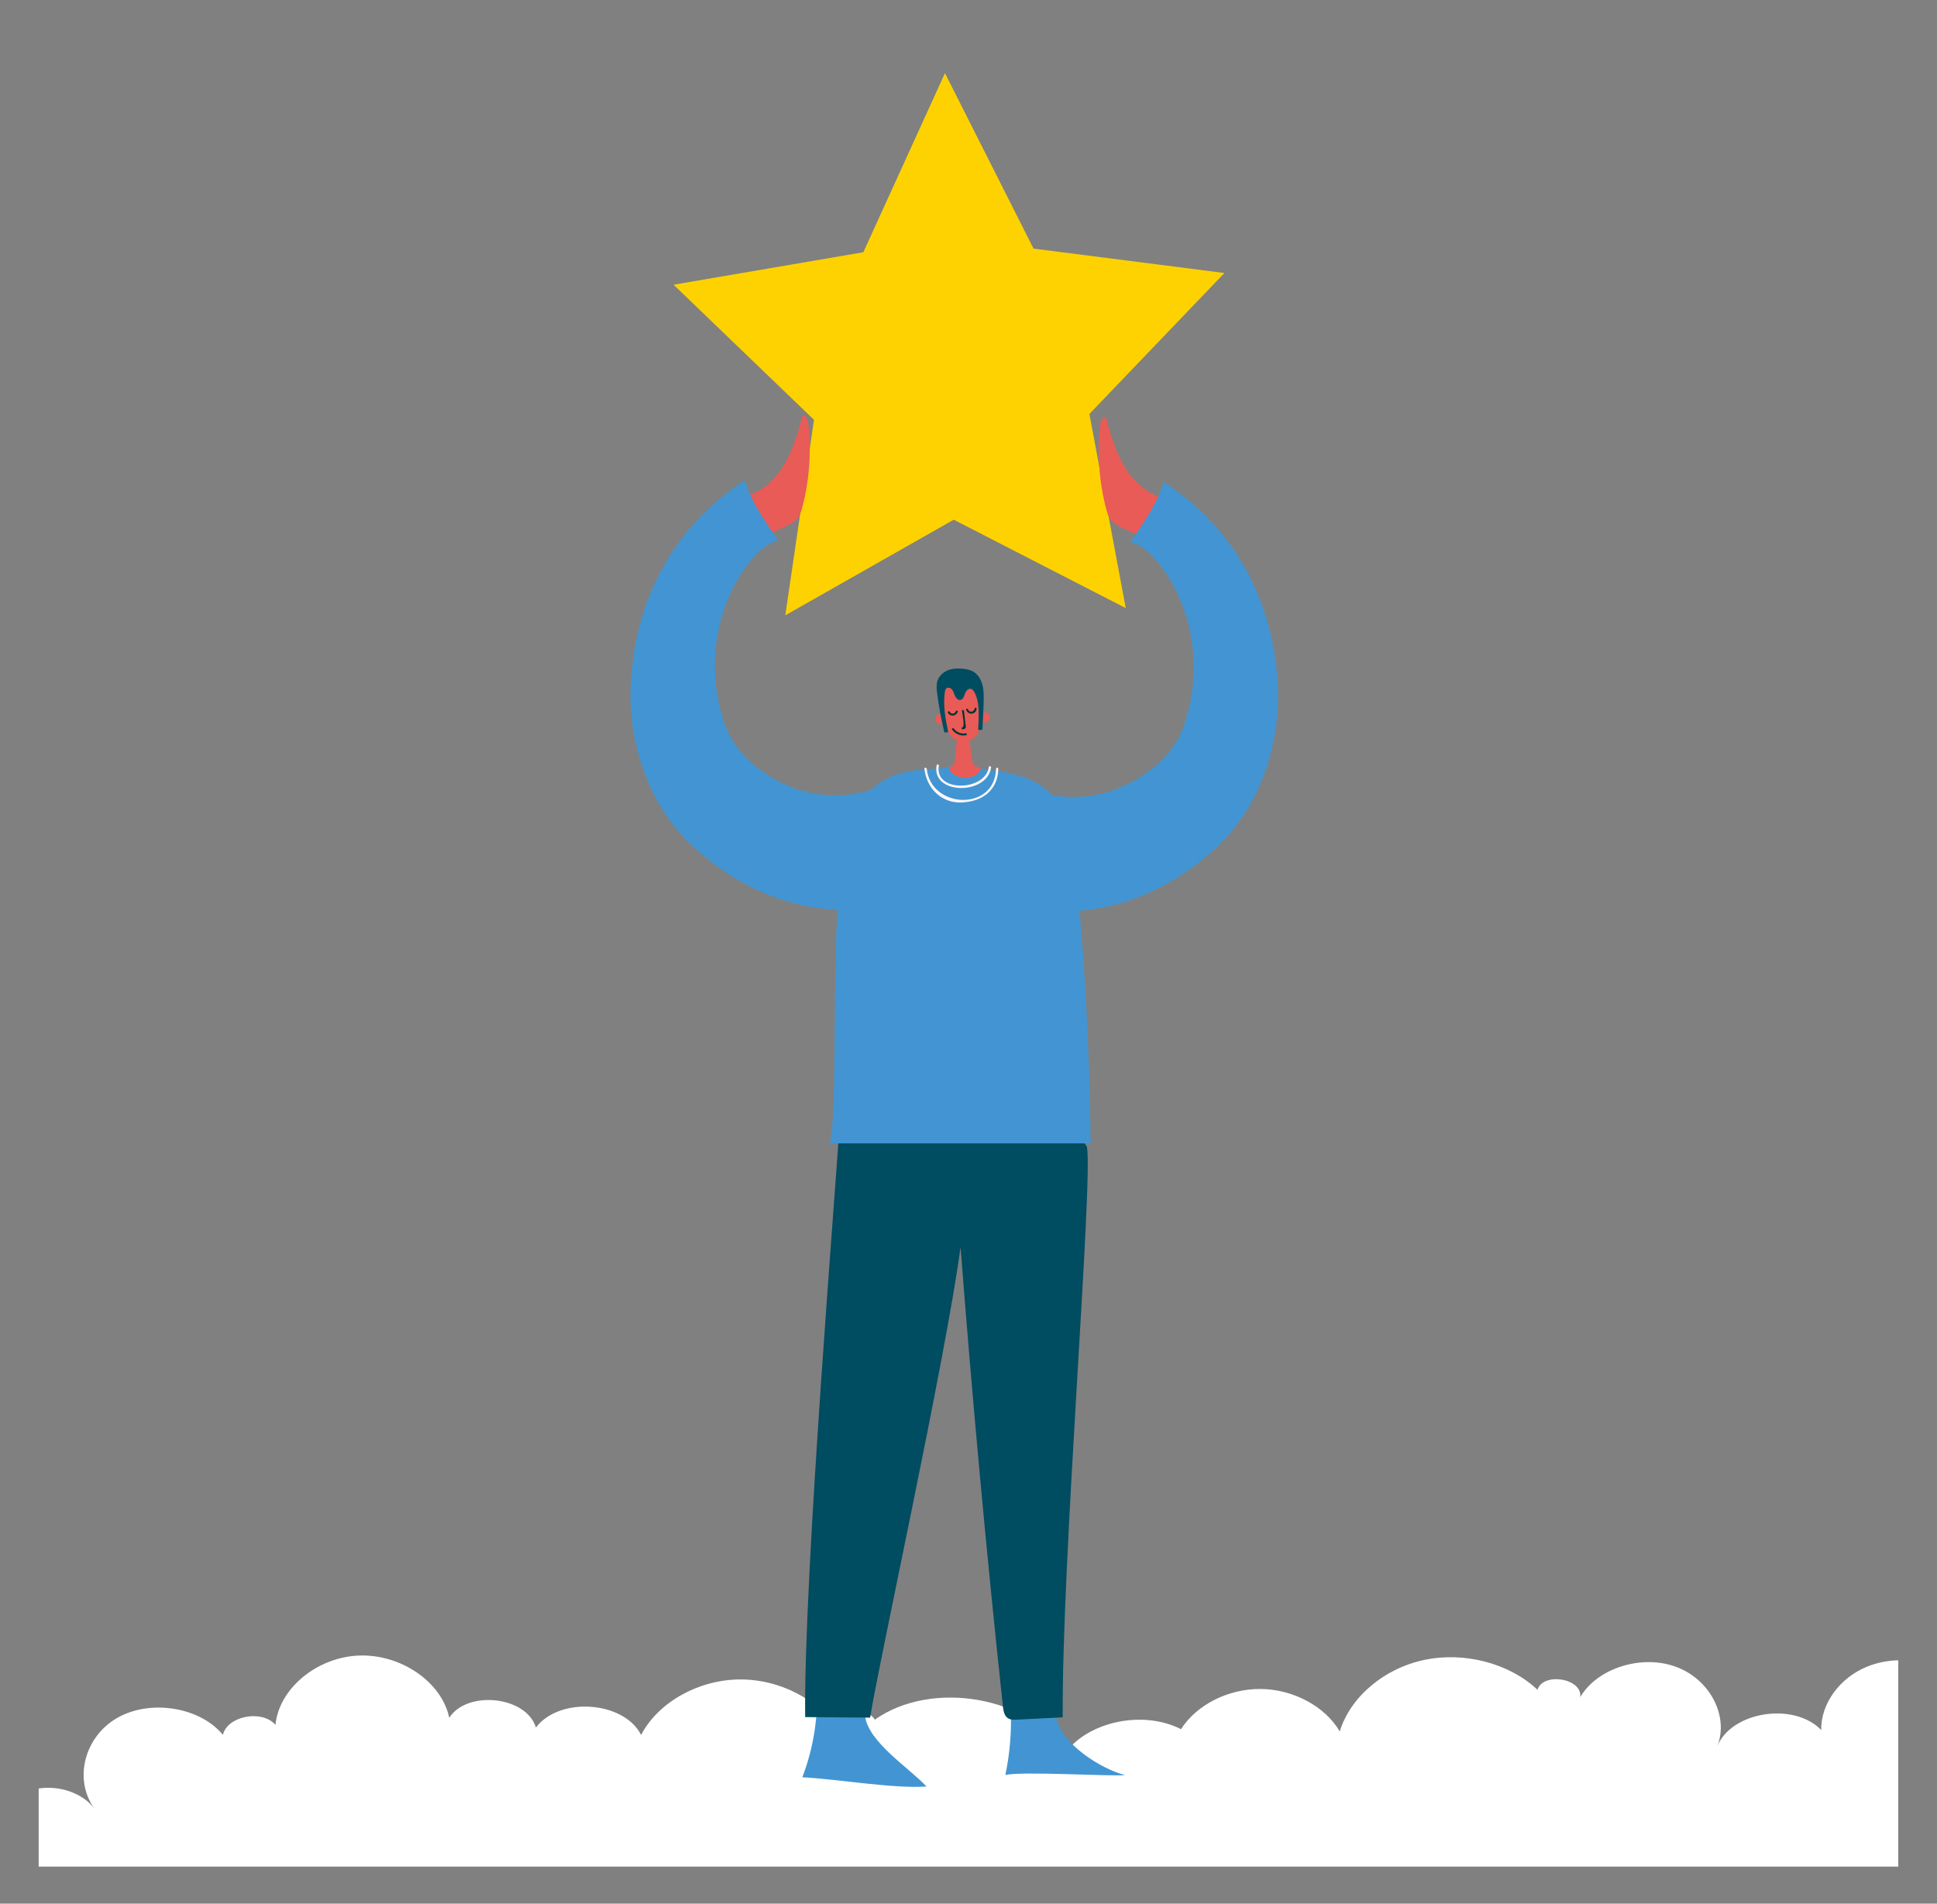
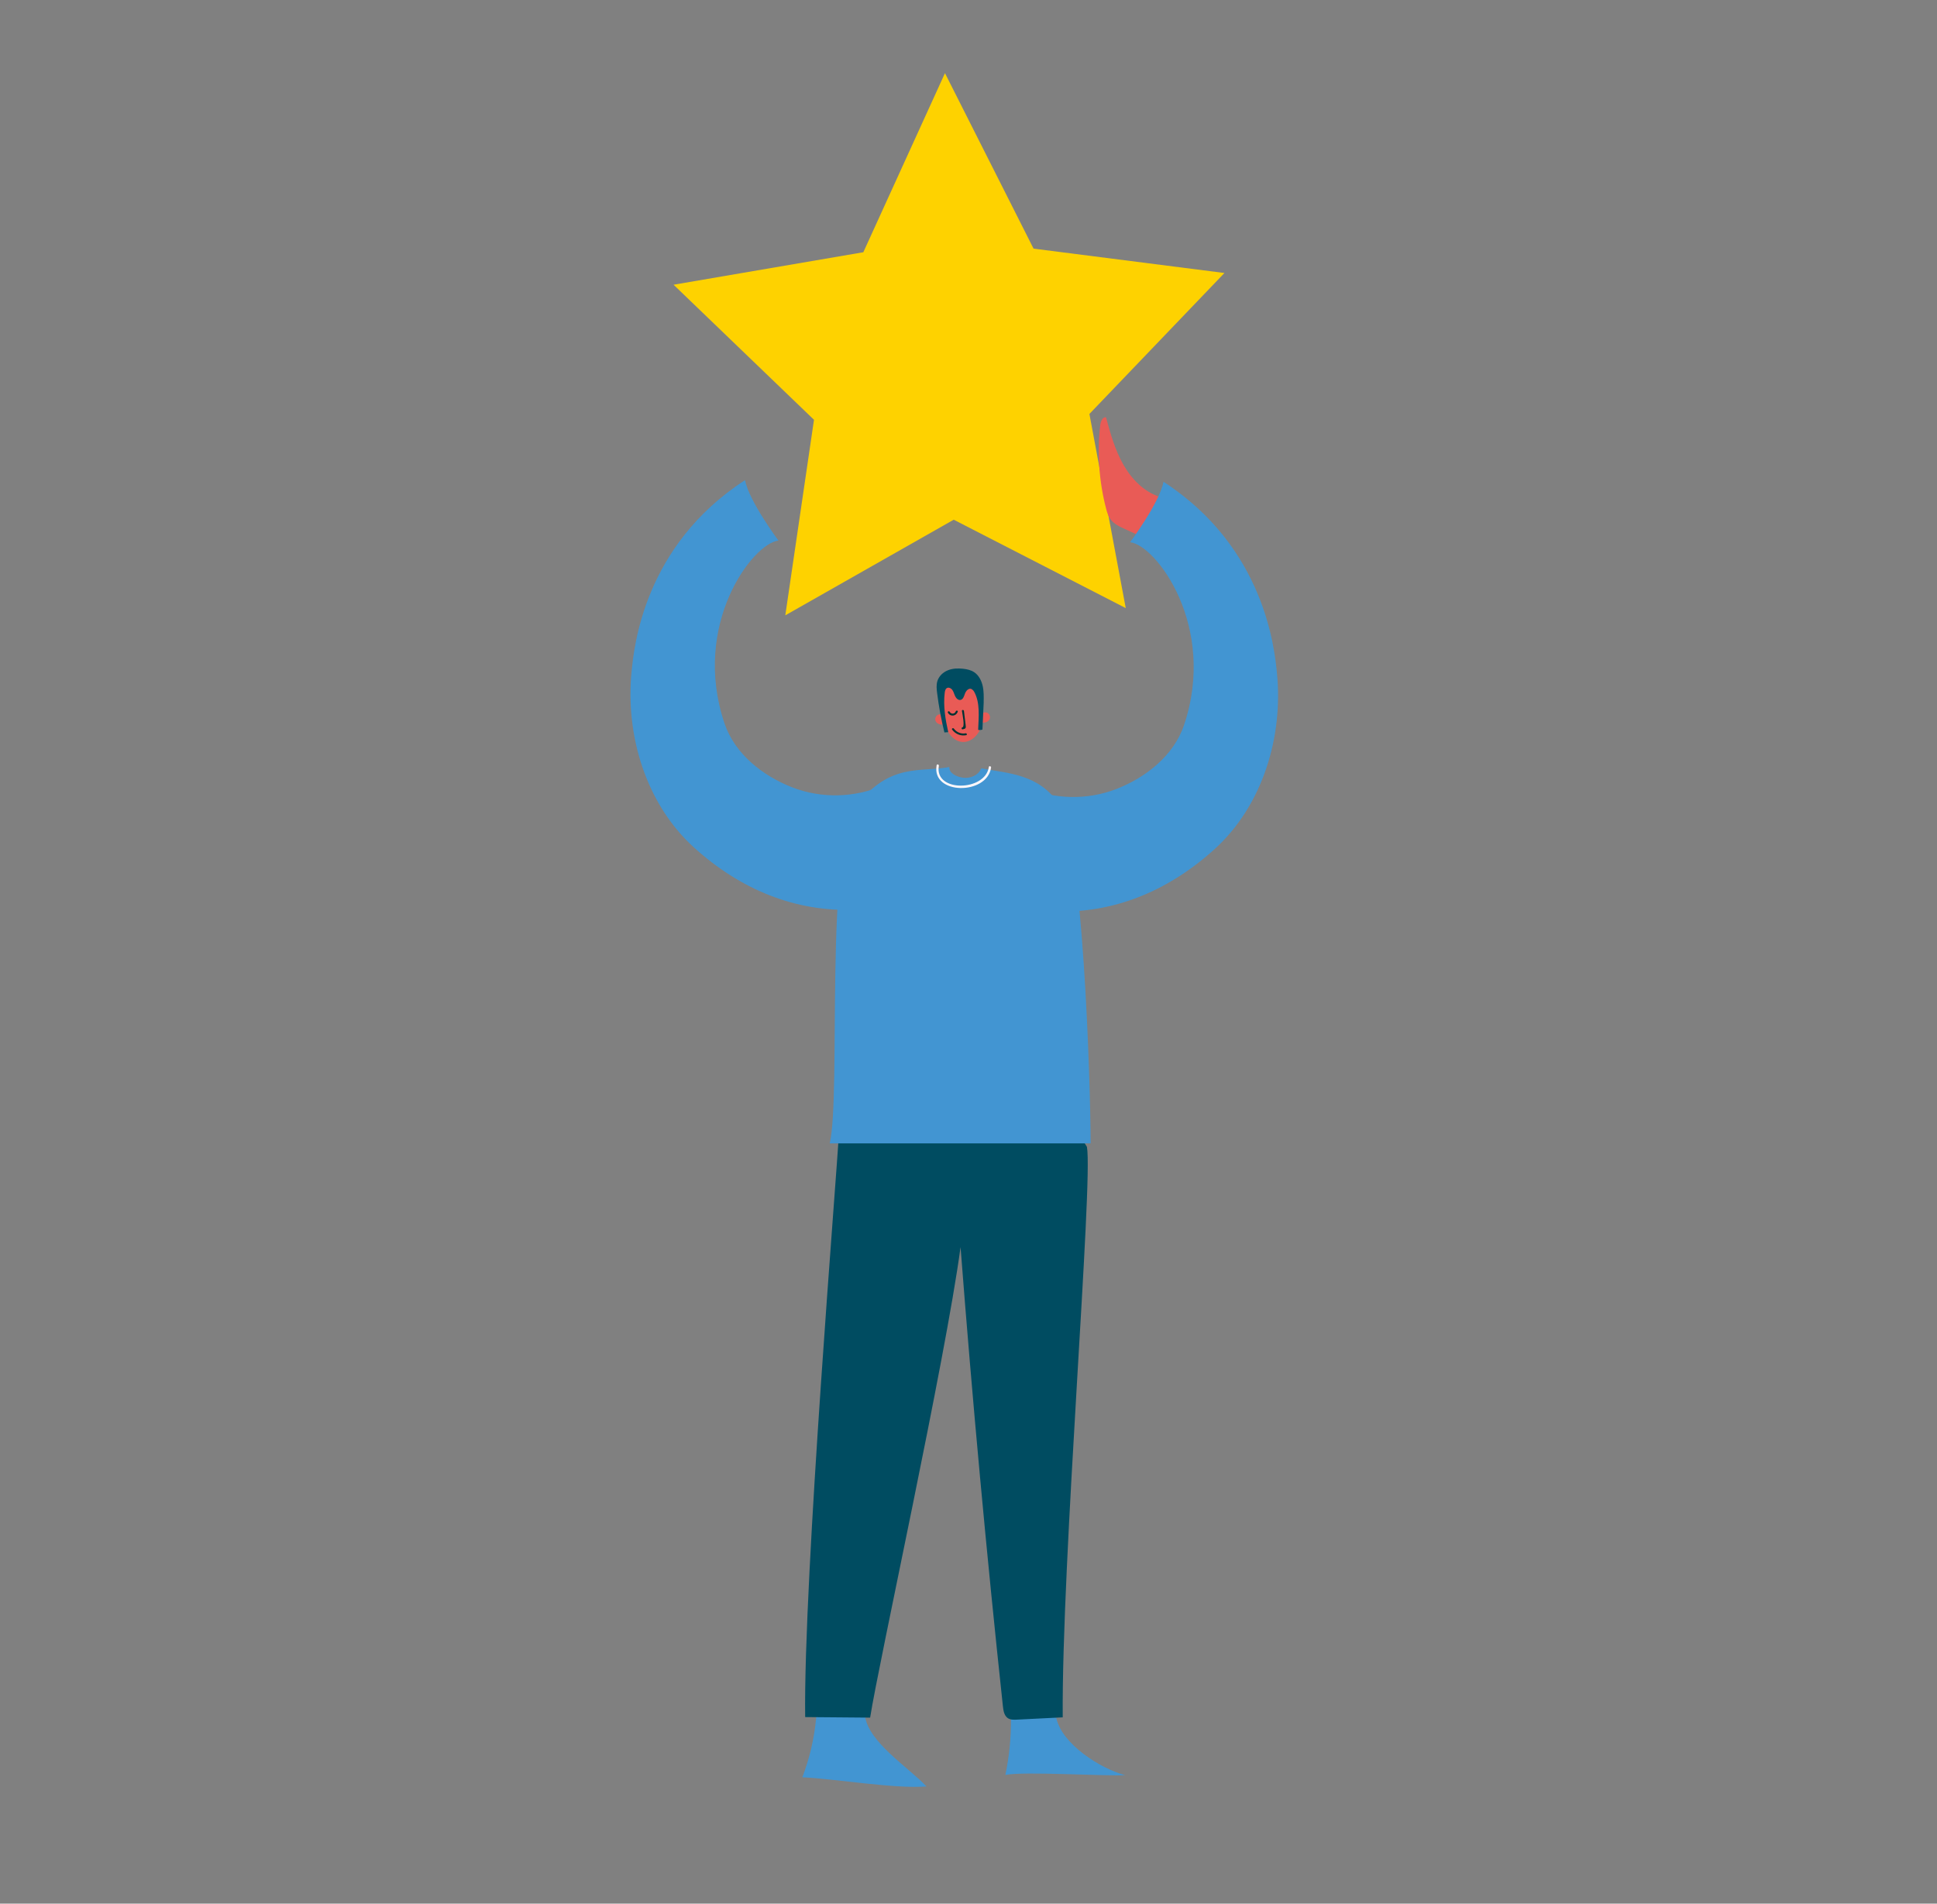
<svg xmlns="http://www.w3.org/2000/svg" id="_イヤー_2" viewBox="0 0 665.8 654.49">
  <rect x="0" y="0" width="665.8" height="654.49" fill="#808080" stroke="none" />
  <defs>
    <style>.cls-1{fill:none;}.cls-2{clip-path:url(#clippath);}.cls-3{fill:#004c61;}.cls-4{fill:#033;}.cls-5{fill:#e95b56;}.cls-6{fill:#fff;}.cls-7{fill:#fbf7fa;}.cls-8{fill:#fed200;}.cls-9{fill:#4295d2;}.cls-10{clip-path:url(#clippath-1);}.cls-11{clip-path:url(#clippath-2);}</style>
    <clipPath id="clippath">
      <rect class="cls-1" y="0" width="665.8" height="654.49" />
    </clipPath>
    <clipPath id="clippath-1">
-       <rect class="cls-1" x="8.5" y="564.9" width="648.79" height="81.09" />
-     </clipPath>
+       </clipPath>
    <clipPath id="clippath-2">
      <rect class="cls-1" x="200.06" y="8.5" width="255.89" height="622.49" />
    </clipPath>
  </defs>
  <g id="_イヤー_1-2">
    <g id="_ートワーク_87">
      <g class="cls-2">
        <g class="cls-10">
-           <path class="cls-6" d="M652.49,570.82c-3.72,.1-7.41,.83-10.77,2.21-9.44,3.88-15.84,12.73-15.73,21.76-9.4-9.75-30.93-6.35-35.72,5.64,4.11-10.47-2.57-23.2-14.4-27.44-11.83-4.25-26.99,.64-32.71,10.53,.93-6.42-12.65-8.79-14.7-2.57-9.58-9.08-25.08-13.17-38.91-10.25-13.82,2.92-25.4,12.71-29.04,24.58-5.04-8.59-15.85-14.43-27.01-14.59-11.16-.16-22.18,5.37-27.55,13.82-13.06-6.65-31.87-2.72-39.96,8.35-11.68-19.53-45.64-25.56-65.31-11.6-2.23-4.43-14.08-3.42-12.56,3.97-6.34-10.85-20.25-18.07-34.34-17.81-14.08,.26-27.62,7.99-33.42,19.07-5.92-11.7-28.12-13.25-36.15-2.53-3.19-10.73-23.5-13.03-29.8-3.38-2.56-12.29-16.64-21.97-31.1-21.38-14.45,.59-27.41,11.37-28.62,23.82-4.66-5.34-16.45-3.11-18.08,3.43-7.87-9.57-24.92-12.32-36.27-5.84-11.34,6.47-15.09,21.09-7.98,31.08-4.04-5.24-11.95-7.89-19.07-6.78v26.85H652.49v-70.91Z" />
+           <path class="cls-6" d="M652.49,570.82c-3.72,.1-7.41,.83-10.77,2.21-9.44,3.88-15.84,12.73-15.73,21.76-9.4-9.75-30.93-6.35-35.72,5.64,4.11-10.47-2.57-23.2-14.4-27.44-11.83-4.25-26.99,.64-32.71,10.53,.93-6.42-12.65-8.79-14.7-2.57-9.58-9.08-25.08-13.17-38.91-10.25-13.82,2.92-25.4,12.71-29.04,24.58-5.04-8.59-15.85-14.43-27.01-14.59-11.16-.16-22.18,5.37-27.55,13.82-13.06-6.65-31.87-2.72-39.96,8.35-11.68-19.53-45.64-25.56-65.31-11.6-2.23-4.43-14.08-3.42-12.56,3.97-6.34-10.85-20.25-18.07-34.34-17.81-14.08,.26-27.62,7.99-33.42,19.07-5.92-11.7-28.12-13.25-36.15-2.53-3.19-10.73-23.5-13.03-29.8-3.38-2.56-12.29-16.64-21.97-31.1-21.38-14.45,.59-27.41,11.37-28.62,23.82-4.66-5.34-16.45-3.11-18.08,3.43-7.87-9.57-24.92-12.32-36.27-5.84-11.34,6.47-15.09,21.09-7.98,31.08-4.04-5.24-11.95-7.89-19.07-6.78v26.85H652.49Z" />
        </g>
        <g class="cls-11">
          <path class="cls-9" d="M363.08,590.66c1.94,8.98,15.08,17.37,23.64,19.66-5.72,.42-35.31-1.38-41.15-.07,1.34-6.39,1.99-12.94,1.93-19.48,4.74-.57,9.53-.77,14.3-.62" />
          <path class="cls-9" d="M297.34,589.96c1.08,8.95,15.06,17.79,21.12,24.24-10.91,.89-31.75-2.68-42.68-3.15,2.47-6.42,4.06-13.2,4.72-20.08,.05-.58,.14-1.23,.59-1.57,.34-.26,.79-.27,1.21-.26,5.8,.04,9.27,.25,15.04,.82" />
          <path class="cls-3" d="M373.61,394.31c2.15,12.12-8.76,142.93-8.32,196.13-5.26,.26-10.51,.53-15.76,.79-1.07,.05-2.23,.09-3.13-.53-1.24-.85-1.52-2.59-1.68-4.13-5.64-52.52-10.49-105.13-14.55-157.8-5.2,38.84-28.24,143.36-31.08,161.77-7.44-.06-14.88-.13-22.33-.19-.62-47.81,11.1-189.21,11.54-200,.04-1.05,.14-2.17,.73-3.02,.83-1.18,2.36-1.5,3.74-1.73,10.91-1.8,21.89-3.41,32.93-3.48,15.66-.09,31.33,2.96,45.9,8.94" />
-           <path class="cls-5" d="M333.54,253.21c-.46,2.04,.58,8.86,1.09,9.7,.42,.7,9.75,3.91,14.86,6.79-12.36,1.81-24.92,1.81-36.12,0,4.18-1.36,14.35-6.48,14.56-6.79,.25-.35,.86-6.86,1.02-9.7" />
          <path class="cls-9" d="M374.88,393.11c-.07-22.66-2.73-103.99-10.72-116.39-6.9-10.71-17.87-10.83-26.83-12.55l-.23,.33c-.92,2.08-3.61,3.21-6.07,2.89-2.02-.26-4.85-1.44-4.71-3.68-9.74,1.88-20.43-1.59-31.74,13.08-11.31,14.67-5.41,99.08-9.37,116.32h89.67Z" />
          <path class="cls-5" d="M334.23,233.62c2.25,2.43,3.11,5.91,3.46,9.27,.28,2.68,.27,5.49-.82,7.94-1.08,2.45-3.46,4.43-6.04,4.26-3.51-.23-5.75-4.03-6.75-7.54-.87-3.09-1.27-6.45-.25-9.49,1.02-3.04,3.73-5.61,6.82-5.58,1.63,.02,3.57,1.15,4.07,1.73" />
          <path class="cls-5" d="M337.44,245.36c.57-.49,1.43-.59,2.07-.2,.63,.4,.95,1.28,.69,2-.23,.63-.83,1.04-1.46,1.2-.63,.16-1.28,.11-1.92,.05,.14-.98,.28-1.97,.41-2.95" />
          <path class="cls-5" d="M324.33,246.04c-.57-.49-1.43-.59-2.07-.2-.63,.4-.95,1.28-.69,2,.23,.63,.83,1.04,1.46,1.2,.63,.16,1.28,.11,1.92,.05-.14-.98-.28-1.97-.41-2.95" />
          <path class="cls-3" d="M338.13,241.33c-.14,3.17-.29,6.34-.44,9.5-.47,.16-.98,.19-1.47,.11,.17-4.45,.75-9.34-1.41-13.18-.21-.38-.89-1.09-1.46-.96-.84,.17-1.41,.91-1.7,1.75-.29,.84-.6,1.87-1.44,2.08-.75,.19-1.48-.44-1.84-1.15-.37-.71-.53-1.53-.97-2.19-.44-.66-1.33-1.12-1.98-.7-.5,.33-.63,1.02-.7,1.63-.54,4.56,.23,9.03,1.21,13.51-.25-.03-1.06,.12-1.31,.1-1.1-4.47-1.94-9-2.51-13.57-.17-1.35-.31-2.76,.08-4.06,.53-1.76,1.99-3.1,3.65-3.76,1.65-.66,3.48-.71,5.24-.51,1.34,.15,2.71,.45,3.83,1.22,1.51,1.03,2.43,2.81,2.85,4.63,.42,1.83,.39,3.73,.35,5.61" />
          <path class="cls-4" d="M325.82,245.04c.87,1.48,2.77,1.24,3.38-.31,.16-.41-.5-.59-.66-.18-.4,1.03-1.6,1.06-2.13,.15-.22-.38-.81-.04-.59,.35" />
-           <path class="cls-4" d="M332.09,244.08c.75,1.83,3.23,1.68,3.6-.33,.08-.43-.58-.61-.66-.18-.23,1.21-1.75,1.64-2.29,.33-.16-.4-.82-.23-.66,.18" />
          <path class="cls-4" d="M330.65,244.42c.11,.93,1.13,5.44,.12,5.67-.43,.1-.24,.76,.18,.66,1.03-.24,1.1-.4,.97-1.48-.2-1.62-.39-3.24-.59-4.85-.05-.43-.73-.43-.68,0" />
          <path class="cls-4" d="M327.27,250.84c1.14,1.54,2.93,2.29,4.82,1.93,.43-.08,.25-.74-.18-.65-1.57,.3-3.11-.34-4.05-1.62-.26-.35-.85,0-.59,.35" />
          <path class="cls-7" d="M321.94,263.11c-1.81,10.25,17.32,10.34,18.72,.81,.07-.5-.7-.72-.77-.21-1.24,8.43-18.79,8.76-17.18-.39,.09-.51-.68-.72-.77-.21" />
-           <path class="cls-7" d="M317.74,264.33c.75,6.67,5.81,11.8,12.69,11.57,7.06-.23,12.56-4.07,12.72-11.56,.01-.52-.79-.52-.8,0-.31,14.57-22.25,13.9-23.81-.01-.06-.51-.86-.51-.8,0" />
          <polygon class="cls-8" points="324.81 25.15 355.26 85.48 420.87 93.86 374.46 142.32 386.95 209.07 327.82 178.68 269.93 211.56 279.79 144.33 231.52 97.89 296.75 86.72 324.81 25.15" />
-           <path class="cls-5" d="M257.39,170.23c5.36-1.68,9.64-6.05,12.49-11.06,2.85-5.01,4.45-10.67,5.97-16.28,1.22-.18,1.84,1.47,1.99,2.75,1.08,9.52,.4,19.25-1.99,28.51-.34,1.3-.72,2.63-1.49,3.72-1.18,1.67-3.09,2.57-4.92,3.4-1.5,.68-3,1.36-4.5,2.04-.27,.12-.55,.24-.84,.21-.53-.07-.86-.62-1.11-1.12-2.08-4.12-4.15-8.25-6.23-12.37" />
          <path class="cls-9" d="M303.65,269.98c-9.86,4.36-21.33,4.62-31.37,.71-10.04-3.91-19.69-11.43-23.24-21.96-11.46-33.98,9.64-61.91,18.53-62.88,0,0-10.11-13.57-11.49-20.77-34.78,22.57-38.14,57.37-38.98,65.72-2.18,21.65,4.73,45.47,21.53,60.66,15.78,14.27,34.66,22.2,55.54,21.32,3.73-13.83,9.42-28.45,9.48-42.81" />
          <path class="cls-5" d="M398.62,170.81c-5.35-1.68-9.64-6.05-12.49-11.06-2.85-5.01-4.45-10.67-5.97-16.28-1.22-.18-1.84,1.47-1.99,2.75-1.08,9.52-.4,19.25,1.99,28.51,.33,1.3,.72,2.63,1.49,3.72,1.18,1.67,3.09,2.57,4.92,3.4,1.5,.68,3,1.36,4.5,2.04,.27,.12,.55,.24,.84,.21,.53-.07,.86-.62,1.11-1.12,2.08-4.12,4.15-8.25,6.23-12.37" />
          <path class="cls-9" d="M352.37,270.55c9.86,4.36,21.33,4.62,31.37,.71,10.04-3.91,19.69-11.43,23.24-21.96,11.46-33.98-9.64-61.91-18.53-62.88,0,0,10.11-13.58,11.49-20.77,34.77,22.56,38.14,57.37,38.98,65.72,2.18,21.65-4.73,45.47-21.53,60.66-15.78,14.27-34.66,22.2-55.54,21.32-3.73-13.83-9.42-28.45-9.48-42.81" />
        </g>
      </g>
    </g>
  </g>
</svg>